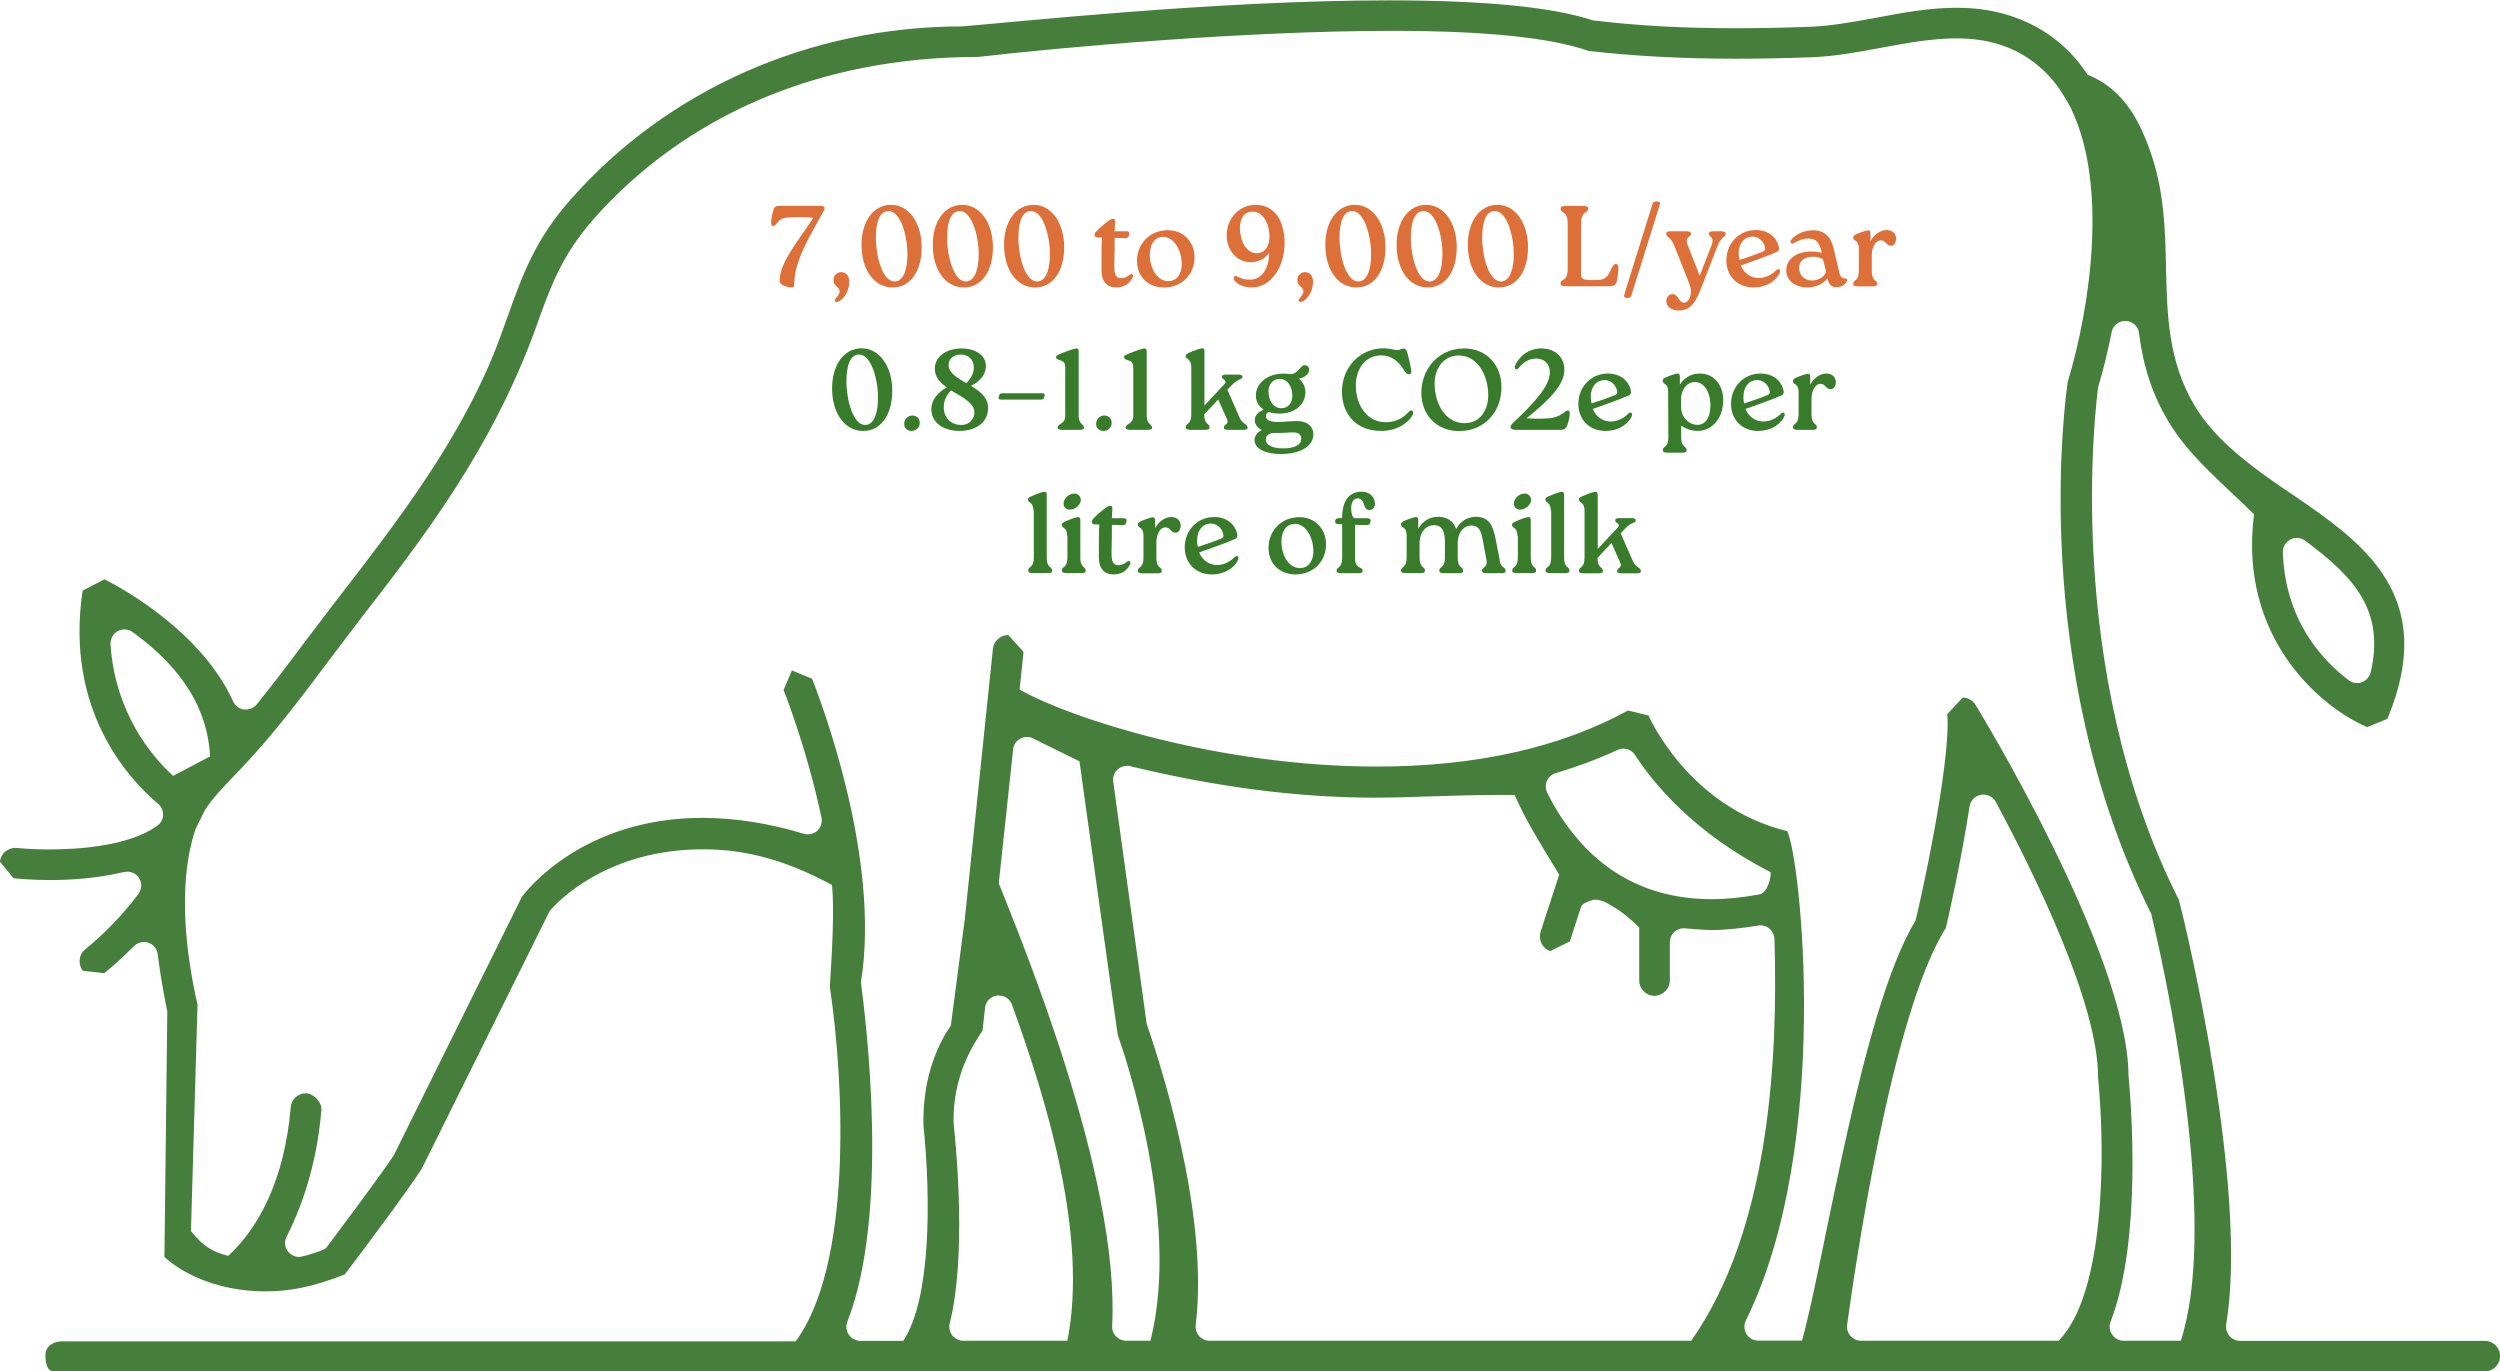
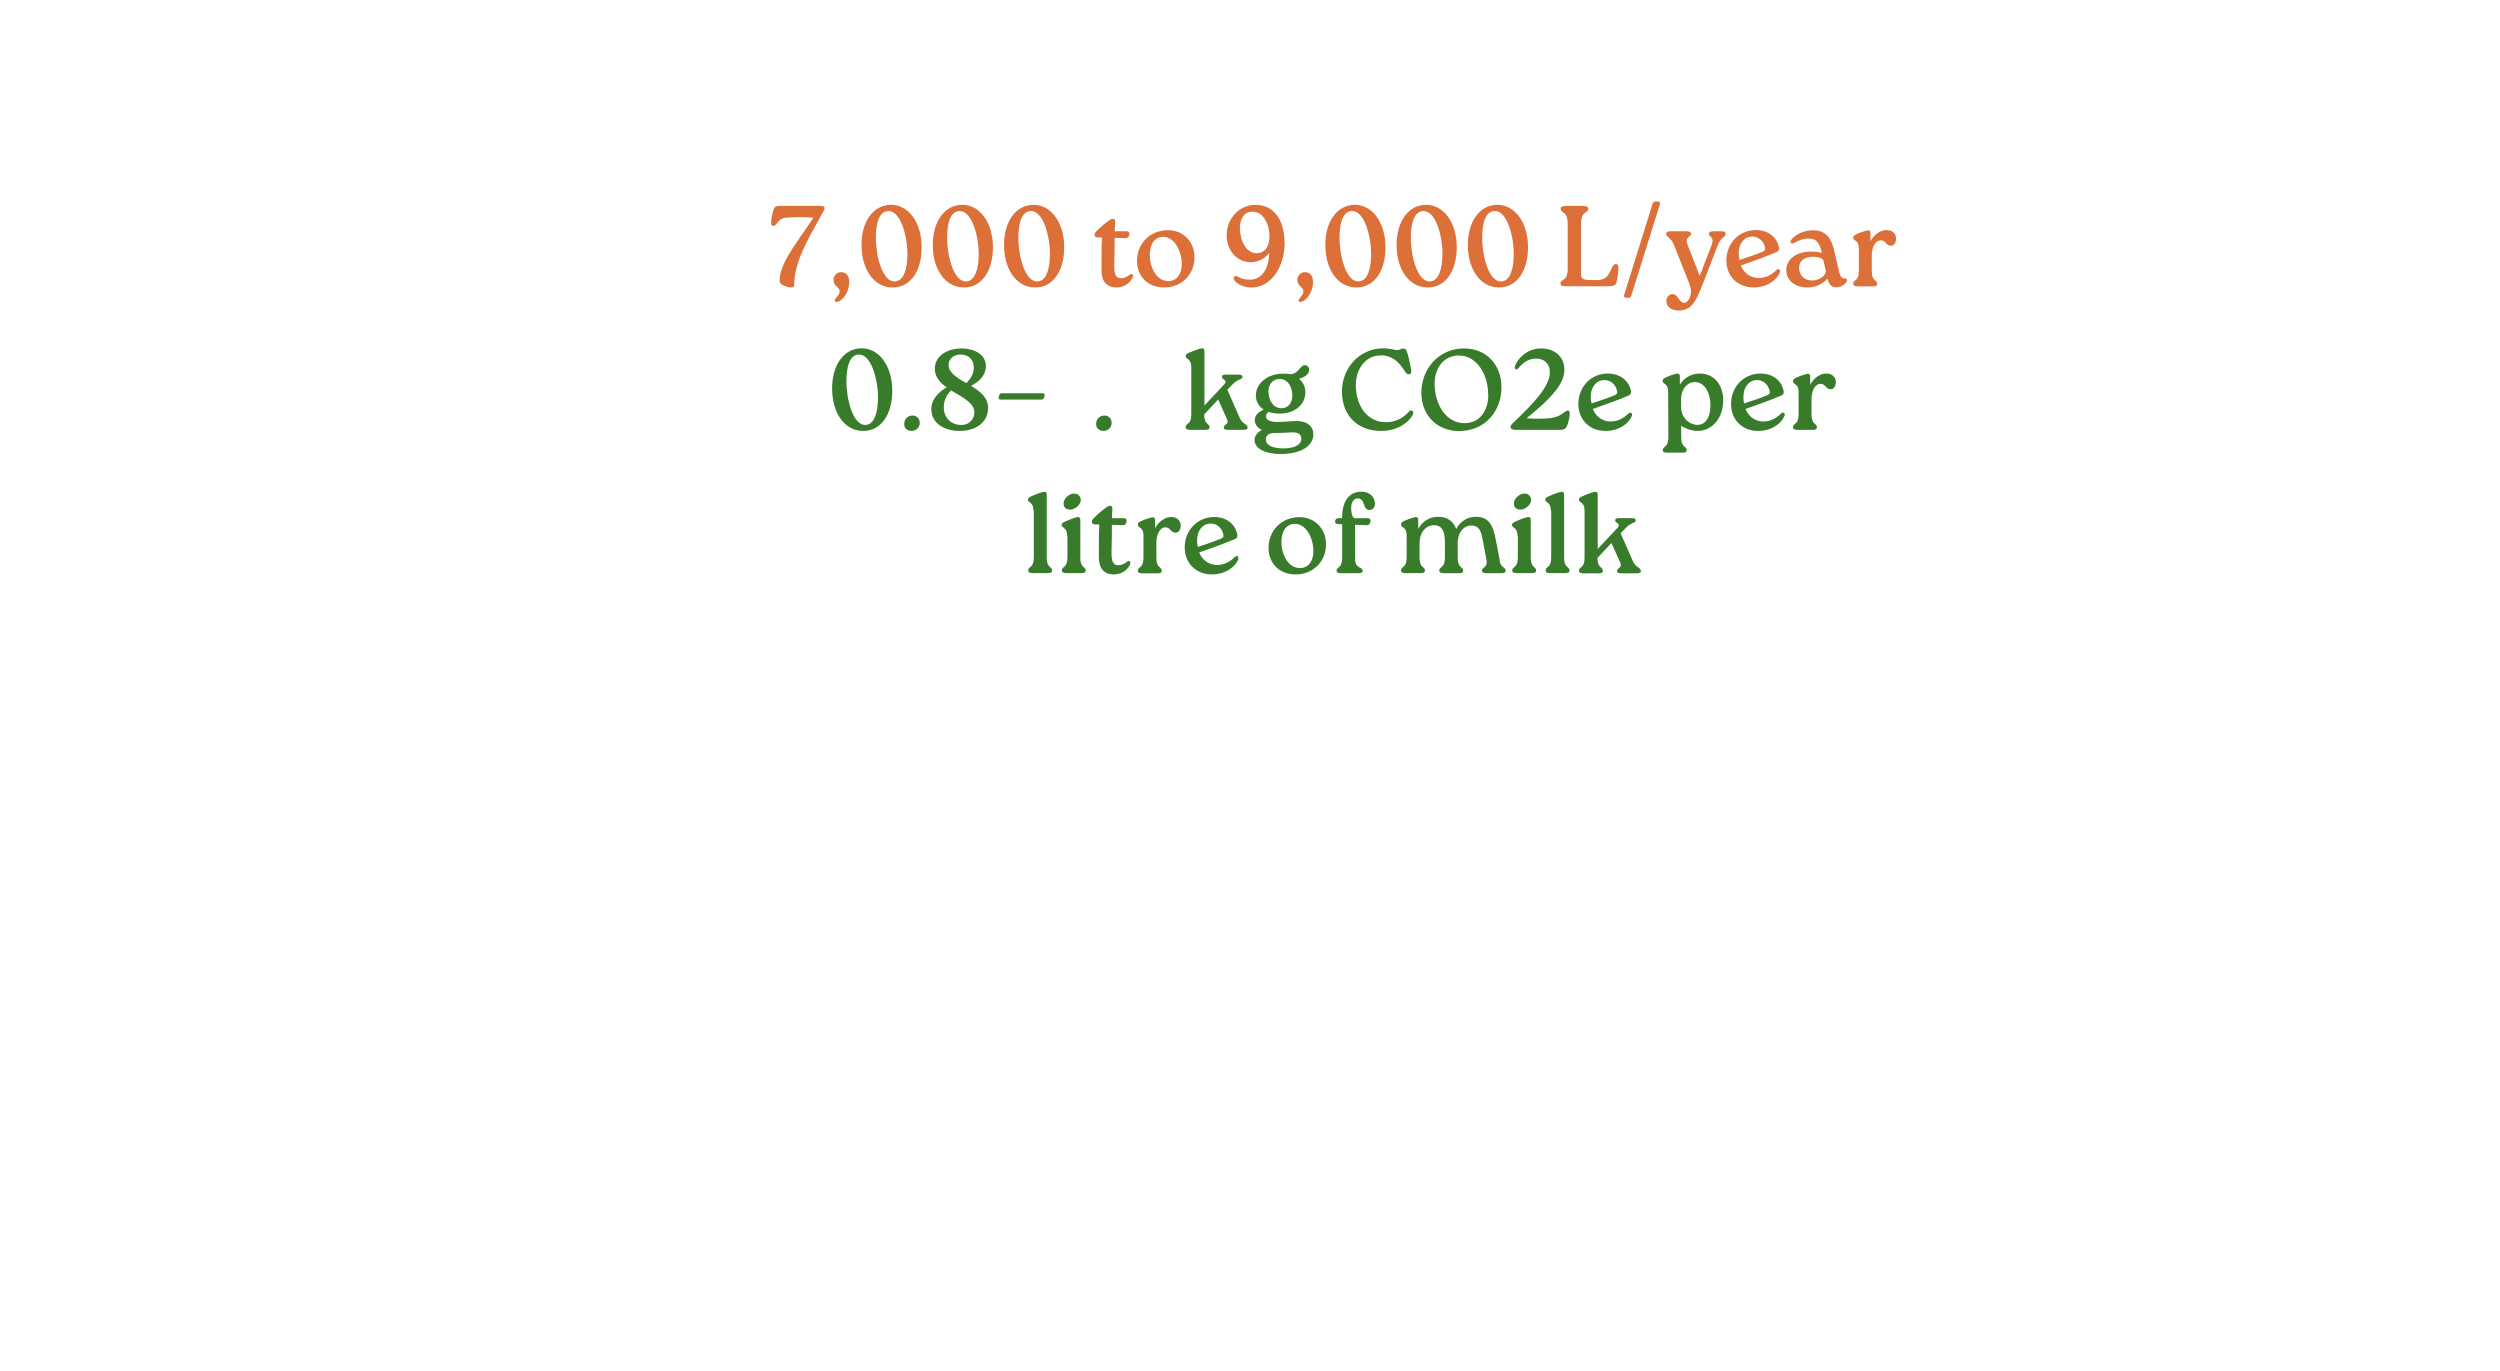
<svg xmlns="http://www.w3.org/2000/svg" id="Layer_1" data-name="Layer 1" viewBox="0 0 209.08 114.69">
  <defs>
    <style>
      .cls-1 {
        fill: none;
      }

      .cls-2 {
        fill: #387c2b;
      }

      .cls-3 {
        fill: #467e3b;
      }

      .cls-4 {
        clip-path: url(#clippath);
      }

      .cls-5 {
        fill: #dd6f39;
      }
    </style>
    <clipPath id="clippath">
      <rect class="cls-1" width="209.08" height="114.69" />
    </clipPath>
  </defs>
  <g class="cls-4">
-     <path class="cls-3" d="M182.4,112.13h-4.8c-.39,0-.75-.2-.96-.52-.23-.31-.26-.72-.13-1.07,2.64-6.78,1.72-18.27,1.5-20.6-.05-10.19-12.67-30.79-12.8-31-.23-.37-.65-.6-1.07-.6l-1.28,1.38c.31,4.24-2.41,16.42-2.67,17.28-4.51,7.48-7.52,28-9.48,35.12h-3.66c-.41,0-.78-.21-.99-.55-.21-.34-.23-.78-.05-1.14,7.25-14.69,4.55-38.81,3.46-40.92-8.27-2.01-11.57-9.6-11.6-9.67l-1.72-.42c-5.68,3.12-12.75,4.69-21.04,4.69-13.06,0-25.54-3.99-29.84-6.44l.33-3.15-1.27-1.41c-.65,0-1.22.5-1.29,1.14l-2.35,22.59-1.17,8.93c-.89,1.28-2.39,4.09-2.29,8.34.65,6.39.59,14.61-1.69,18.03h-3.59c-.39,0-.75-.2-.96-.52-.23-.31-.26-.72-.13-1.07,3.56-9.08,1.58-24.97,1.14-28.41,1.71-10.47-3.5-23.87-4.08-25.37l-1.69-.7-.7,1.64s1.9,4.69,3.17,10.66c.08.41-.05.82-.34,1.11-.23.19-.5.3-.8.3-.11,0-.23-.02-.34-.05-2.93-.89-5.79-1.33-8.48-1.33-10.04,0-14.77,6.15-15.1,6.62l-10.69,21.57c-.88,1.37-4.02,5.58-5.68,7.78-.18.23-1.76.67-2.05.72-.06.02-.15.03-.21.03-.36,0-.72-.18-.93-.47-.28-.36-.31-.83-.11-1.22,1.61-3.19,2.59-6.77,2.91-10.62.05-.6-.59-1.33-1.29-1.38-.67,0-1.22.5-1.28,1.19-.51,6.07-2.7,10.09-5.22,12.41-1.19-.29-2.05-.73-3.12-2.07l.55-18.93c-1.12-4.96-1.35-9.26-.67-12.8.15-.72.31-1.33.5-1.87.03-.08.73-1.53.78-1.6.6-.95,1.38-1.77,3.08-3.54,2.65-2.78,4.99-5.9,7.25-8.92l2.44-3.22c5.5-7.1,11.19-14.44,14.9-24.63,1.25-3.51,2.15-6.04,4.81-9.09,7.63-8.65,18.84-13.6,32.18-13.6h.03c7.04-.81,22.27-2.18,34.57-2.18,7.73,0,13.18.54,16.48,1.68,3.79.43,7.79.65,12.33.65,1.98,0,4.07-.04,6.26-.12,1.94-.07,3.87-.42,5.94-.81,2.15-.4,4.23-.77,6.2-.77,1.3,0,2.44.15,3.51.48,2.05.62,3.76,1.86,5.06,3.65.12.16,1.06,1.66,1.09,1.86,2.94,6.19,1.68,16.03-.33,22.74-.15.96-3.4,23.69,6.98,44.48,2.03,8.49,5.42,26.71,2.47,35.73M172.17,112.13h-16.53c-.34,0-.65-.15-.88-.41-.23-.24-.32-.59-.28-.93.59-4.28,3.69-25.98,8.25-33.17.2-.81,1.27-5.51,1.99-10.18.08-.5.47-.89.96-.97.07-.02.13-.02.2-.02.42,0,.82.23,1.03.61,3.2,5.96,8.59,16.87,8.56,23.1.63,6.48.54,18.06-3.29,21.96M129.37,65.3c.15-.31.41-.55.73-.64,1.77-.53,3.5-1.16,5.17-1.94.15-.07.33-.11.49-.11.39,0,.76.19.98.53,1.5,2.32,4.86,6.49,11.34,9.8.05.59-.33,1.73-.89,1.85-1.42.27-2.77.41-4.05.41-4.2,0-7.74-1.44-10.51-4.27-1.61-1.65-2.65-3.44-3.24-4.65-.15-.3-.15-.66-.02-.98M101.16,112.13c-.34,0-.65-.15-.88-.39-.21-.26-.32-.59-.28-.93,1.16-9.53-3.17-22.47-4.1-25.18l-2.8-20.26c-.05-.38.08-.77.37-1.02.21-.19.49-.3.78-.3.1,0,.18,0,.28.03,7.18,1.74,14.04,2.63,20.42,2.63,3.21,0,6.46-.23,10.71-.23.32,0,.67,0,1.01,0,.9,2.07,2.07,3.94,3.73,6.67l-1.56,4.78c-.21.67.16,1.4.81,1.61l1.64-.81.93-2.87c.1-.33.6-.45.93-.58.08-.02.16-.04.26-.04.33,0,.75.14.98.28.63.38,1.32.69,2.7,2.05v4.42c0,.71.57,1.29,1.27,1.29s1.29-.58,1.29-1.29v-3.2c0-.33.15-.65.39-.87.23-.19.51-.29.78-.29.05,0,1.58.15,2.32.15,1.24,0,2.55-.16,3.89-.37.07-.02.13-.02.2-.02.26,0,.54.09.73.26.26.21.42.53.44.87.31,10.28-.47,24.37-6.96,33.61h-40.26ZM96.21,112.13h-2.03c-.32,0-.62-.13-.85-.37-.23-.23-.34-.54-.32-.86.67-12.49-7.71-32.54-9.48-37.03l1.2-11.2c.03-.36.23-.67.54-.86.18-.12.41-.18.62-.18.13,0,.26.02.37.06l4.02,1.98s3.07,22.13,3.2,22.88c.55,1.55,5.32,15.46,2.73,25.59M89.28,112.13h-8.72c-.36,0-.7-.18-.93-.46-.21-.28-.29-.65-.2-1.01,1.37-5.45.6-14.1.32-16.74-.08-4,1.68-6.6,2.42-7.73l.21-1.9c.05-.54.47-.96,1.01-1.03.05,0,.1,0,.15,0,.49,0,.93.3,1.09.76,2.96,8.11,6.36,19.37,4.64,28.1M9.24,53.88c-.02-.45.21-.88.6-1.1.18-.09.38-.14.57-.14.24,0,.49.07.68.22,2.78,2.02,6.22,5.3,6.48,10.4l-3.09,1.63c-1.79-1.63-4.85-5.25-5.24-11.01M191.55,45.12c.16-.09.36-.13.54-.13.24,0,.49.07.68.22,4.34,3.19,6.64,6.01,5.5,11.01-.1.38-.38.7-.75.84-.12.05-.26.07-.39.07-.24,0-.5-.08-.7-.24-2.41-1.82-5.32-5.17-5.51-10.7-.02-.45.23-.86.63-1.07M207.81,114.69c.72,0,1.27-.57,1.27-1.28s-.57-1.27-1.27-1.27h-20.47c-.34,0-.67-.16-.9-.42-.21-.26-.31-.6-.26-.94,1.87-11.27-3.25-32.82-3.95-35.51-9.81-19.39-6.91-41.81-6.75-42.93.42-1.39.8-2.93,1.12-4.56.1-.55.59-.94,1.14-.94h.03c.58.02,1.06.45,1.12,1.02.36,2.85,1.14,5.18,2.44,7.36,1.73,2.91,4.36,5.02,7.18,7.79-1.33,10.35,5.61,16.17,9.47,17.8l1.68-.69c4.34-10.36-2.16-14.8-7.89-18.73-.02,0-1.46-.99-1.46-.99-2.59-1.81-5.21-3.85-6.78-6.49-2.21-3.7-2.29-7.64-2.38-11.44-.07-3.24-.13-6.58-1.4-10.04-.59-1.57-1.79-4.85-5.16-6.18-1.61-2.46-3.87-4.14-6.72-5.01-1.32-.4-2.72-.59-4.25-.59-2.28,0-4.51.42-6.7.83-1.95.36-3.77.69-5.53.76-2.18.08-4.23.12-6.18.12-4.34,0-8.17-.19-12.01-.66-3.34-1.11-9.08-1.67-17.06-1.67-14.37,0-31.2,1.82-35.69,2.18-12.71,0-24.63,5.28-32.73,14.48-2.96,3.35-3.99,6.22-5.29,9.85,0,0-.57,1.58-.57,1.58-3.01,8.25-8.59,15.46-14.01,22.46l-2.44,3.21c-1.27,1.71-2.59,3.45-3.94,5.12-.23.28-.57.43-.91.43-.05,0-.1,0-.15,0-.41-.05-.75-.31-.91-.68-2.93-6.44-10.69-10.17-10.77-10.21l-1.82.95c-1.51,10.01,3.9,15.8,6.31,17.82.28.24.42.58.42.94-.01.36-.19.69-.49.9-2.37,1.72-6.67,1.98-9.03,1.98-1.03,0-1.97-.05-2.83-.13-.67,0-1.22.5-1.3,1.15l1.14,1.39c.39.04,1.54.15,3.11.15s3.81-.12,6.12-.67c.1-.02.18-.03.28-.03.39,0,.75.19.98.51.26.41.26.94-.03,1.33-1.37,1.88-3.19,3.63-4.46,4.65-.55.44-.63,1.25-.2,1.8l1.79.2c.41-.33,1.4-1.16,2.49-2.27.23-.22.52-.34.83-.34.13,0,.26.02.37.06.42.15.73.52.78.97.18,1.43.42,2.93.8,4.8l-.24,20.51s2.83,2.88,8.49,2.88c1.87,0,3.87-.33,6.59-1.42.54-.68,5.24-6.95,6.42-8.8l10.72-21.59c.73-.86,4.85-5.16,12.82-5.16,3.14,0,6.51.67,10.79,2.98.21,2.03,0,5.78-.18,8.51,1.27,8.56,1.8,23.38-2.86,29.66H5.14c-.5,0-1.34.3-1.34,1.13s.17,1.42.84,1.42,203.18,0,203.18,0" />
-   </g>
+     </g>
  <g>
    <path class="cls-5" d="M65.41,23.82c-.16-.1-.21-.23-.21-.37,0-1.54,1.77-3.57,2.82-5.24-.77-.07-1.54-.07-2.3,0-.68.06-.74.69-1.07.69-.13,0-.17-.16-.16-.32,0-.26.1-.71.19-1.01.08-.25.18-.35.53-.35h3.41c.29,0,.43.1.29.37-1.08,2.03-2.49,4.12-2.49,6.24,0,.15-.08.22-.22.21-.21,0-.56-.09-.79-.22Z" />
    <path class="cls-5" d="M69.82,25.1c0-.14.4-.4.4-.75s-.51-.4-.51-.93c0-.41.32-.66.63-.66.38,0,.68.24.68.82,0,.99-.68,1.67-1.05,1.67-.11,0-.16-.06-.16-.14Z" />
    <path class="cls-5" d="M72.05,20.48c0-1.96.99-3.35,2.47-3.35s2.56,1.5,2.56,3.54-.96,3.37-2.43,3.37c-1.57,0-2.6-1.52-2.6-3.56ZM75.89,21.26c0-1.54-.57-3.61-1.58-3.61-.82,0-1.06,1.08-1.06,2.25,0,1.55.56,3.64,1.56,3.64.8,0,1.08-1.12,1.08-2.28Z" />
    <path class="cls-5" d="M78.01,20.48c0-1.96.99-3.35,2.47-3.35s2.56,1.5,2.56,3.54-.96,3.37-2.43,3.37c-1.57,0-2.6-1.52-2.6-3.56ZM81.85,21.26c0-1.54-.57-3.61-1.58-3.61-.82,0-1.06,1.08-1.06,2.25,0,1.55.56,3.64,1.56,3.64.8,0,1.08-1.12,1.08-2.28Z" />
    <path class="cls-5" d="M83.97,20.48c0-1.96.99-3.35,2.47-3.35s2.56,1.5,2.56,3.54-.96,3.37-2.43,3.37c-1.57,0-2.6-1.52-2.6-3.56ZM87.81,21.26c0-1.54-.57-3.61-1.58-3.61-.82,0-1.06,1.08-1.06,2.25,0,1.55.56,3.64,1.56,3.64.8,0,1.08-1.12,1.08-2.28Z" />
    <path class="cls-5" d="M94.75,23.15c-.14.38-.6.89-1.37.89-.83,0-1.26-.51-1.26-1.44v-.39c0-.99,0-1.8.04-2.35h-.32c-.22,0-.3-.07-.3-.21,0-.1.03-.17.12-.27.36-.38.77-.72,1.12-.96.17-.12.24-.12.31-.12.12,0,.18.11.17.25-.02.23-.03.47-.04.79h.96c.16,0,.31.03.26.29-.05.27-.21.3-.39.29l-.83-.03c0,.53,0,1.25-.03,2.32,0,.75.12,1.06.59,1.06.25,0,.53-.14.71-.3.16-.13.33,0,.26.18Z" />
    <path class="cls-5" d="M95.09,21.82c0-1.44,1.08-2.57,2.59-2.57,1.3,0,2.22.99,2.22,2.27,0,1.43-1.06,2.52-2.55,2.52-1.29,0-2.26-.86-2.26-2.23ZM98.83,22.09c0-1.15-.64-2.28-1.54-2.28-.77,0-1.13.68-1.13,1.48,0,1.19.63,2.22,1.54,2.22.74,0,1.13-.61,1.13-1.41Z" />
    <path class="cls-5" d="M107.44,20.25c0,2.11-1.16,3.79-2.76,3.79-.72,0-1.25-.3-1.46-.61-.14-.23.04-.41.23-.32.41.22.69.28,1.11.28.85,0,1.57-.78,1.58-2.25-.28.45-.89.79-1.54.79-1.17,0-2.01-1.01-2.01-2.25,0-1.44,1.08-2.55,2.41-2.55,1.47,0,2.41,1.17,2.43,3.12ZM103.7,19.1c0,1.03.52,2.08,1.39,2.08.75,0,1.08-.66,1.08-1.4,0-1.02-.51-2.08-1.42-2.08-.76,0-1.06.68-1.06,1.4Z" />
    <path class="cls-5" d="M108.61,25.1c0-.14.4-.4.4-.75s-.51-.4-.51-.93c0-.41.32-.66.63-.66.38,0,.68.24.68.82,0,.99-.68,1.67-1.05,1.67-.11,0-.16-.06-.16-.14Z" />
    <path class="cls-5" d="M110.84,20.48c0-1.96.99-3.35,2.47-3.35s2.56,1.5,2.56,3.54-.96,3.37-2.43,3.37c-1.57,0-2.6-1.52-2.6-3.56ZM114.67,21.26c0-1.54-.57-3.61-1.58-3.61-.82,0-1.06,1.08-1.06,2.25,0,1.55.56,3.64,1.56,3.64.8,0,1.08-1.12,1.08-2.28Z" />
    <path class="cls-5" d="M116.8,20.48c0-1.96.99-3.35,2.47-3.35s2.56,1.5,2.56,3.54-.96,3.37-2.43,3.37c-1.57,0-2.6-1.52-2.6-3.56ZM120.64,21.26c0-1.54-.57-3.61-1.58-3.61-.82,0-1.07,1.08-1.07,2.25,0,1.55.56,3.64,1.56,3.64.8,0,1.08-1.12,1.08-2.28Z" />
    <path class="cls-5" d="M122.76,20.48c0-1.96.99-3.35,2.47-3.35s2.56,1.5,2.56,3.54-.96,3.37-2.43,3.37c-1.57,0-2.6-1.52-2.6-3.56ZM126.6,21.26c0-1.54-.57-3.61-1.58-3.61-.82,0-1.06,1.08-1.06,2.25,0,1.55.56,3.64,1.56,3.64.8,0,1.08-1.12,1.08-2.28Z" />
    <path class="cls-5" d="M135.35,22.48c-.03.5-.08.83-.15,1.1-.07.25-.18.36-.79.36h-3.39c-.35,0-.51-.04-.51-.23,0-.43.6-.09.6-1.24v-3.75c0-1.12-.59-.85-.59-1.27,0-.17.13-.23.51-.23h1.29c.36,0,.51.06.51.23,0,.41-.6.14-.6,1.27v4.24c0,.33.13.46.8.46h.52c.75,0,.93-.33,1.22-.96.15-.33.27-.4.41-.37.16.04.18.17.17.38Z" />
    <path class="cls-5" d="M136.07,24.91c-.22,0-.29-.09-.22-.3l2.35-7.54c.05-.16.13-.22.3-.22h.1c.21,0,.27.09.2.3l-2.36,7.54c-.05.16-.12.22-.29.22h-.08Z" />
    <path class="cls-5" d="M143.92,19.34c.24,0,.4.05.4.21,0,.31-.37.22-.67.99l-1.24,3.2c-.53,1.35-.88,2.23-2.03,2.23-.58,0-1.02-.33-1.02-.78,0-.3.19-.59.52-.59.48,0,.51.72.98.72.32,0,.56-.48.56-.95,0-.26-.08-.47-.16-.7l-1.24-3.13c-.31-.77-.67-.68-.67-.99,0-.17.14-.21.39-.21h1.27c.25,0,.41.05.41.21,0,.31-.57.22-.26.99l.99,2.53.98-2.53c.3-.78-.21-.68-.21-.99,0-.17.15-.21.39-.21h.6Z" />
    <path class="cls-5" d="M148.85,22.8c-.19.5-.95,1.24-2.2,1.24-1.35,0-2.27-.96-2.27-2.25,0-1.46,1.08-2.55,2.46-2.55,1.1,0,1.79.65,1.94,1.47.03.16-.02.31-.22.38-1.01.42-1.9.74-2.97,1.11.19.5.68,1.05,1.51,1.05.61,0,1.11-.31,1.46-.66.18-.18.38-.05.29.21ZM145.41,21.14c0,.23.02.44.07.6.67-.22,1.32-.44,1.93-.69.15-.06.25-.14.2-.36-.12-.58-.62-.95-1.12-.9-.71.04-1.08.7-1.08,1.35Z" />
    <path class="cls-5" d="M154.47,23.42c0,.28-.45.6-.89.6s-.63-.25-.74-.73c-.43.51-1.09.75-1.65.75-1.12,0-1.8-.62-1.8-1.44,0-.91.82-1.56,2.08-1.56.33,0,.56.03.9.1-.18-.68-.35-1.19-1.11-1.19-.49,0-.86.17-1.24.38-.18.12-.37-.03-.23-.25.24-.36.95-.82,1.84-.82,1.14,0,1.53.75,1.73,1.56l.46,1.95c.1.43.27.52.47.52.11,0,.18.03.18.13ZM152.69,22.61c-.03-.19-.11-.44-.2-.82-.05-.23-.55-.32-.85-.32-.77,0-1.19.37-1.18.96.02.58.43,1.03,1.1,1.03.6,0,1.21-.45,1.13-.85Z" />
    <path class="cls-5" d="M158.57,19.99c0,.31-.18.56-.42.56-.44,0-.41-.45-.87-.45-.38,0-.74.5-.74,1.27v1.29c0,.9.45.71.45,1.08,0,.17-.14.21-.39.21h-1.21c-.24,0-.4-.05-.4-.22,0-.37.47-.17.47-1.08v-1.88c0-.3-.08-.51-.3-.65-.1-.07-.17-.13-.17-.25,0-.12.06-.19.29-.3.35-.15.81-.3.95-.31.13,0,.2.07.2.25v.66c.33-.58.84-.93,1.35-.93.54,0,.8.35.8.75Z" />
  </g>
  <g>
    <path class="cls-2" d="M69.59,32.48c0-1.96.99-3.35,2.47-3.35s2.56,1.5,2.56,3.54-.96,3.37-2.43,3.37c-1.57,0-2.6-1.52-2.6-3.56ZM73.43,33.26c0-1.54-.57-3.61-1.58-3.61-.82,0-1.06,1.08-1.06,2.25,0,1.55.56,3.64,1.56,3.64.8,0,1.08-1.12,1.08-2.28Z" />
    <path class="cls-2" d="M75.62,35.45c0-.43.35-.7.68-.7s.62.22.62.62c0,.42-.34.67-.69.67-.33,0-.61-.2-.61-.59Z" />
    <path class="cls-2" d="M82.63,34.16c0,1.15-1.01,1.88-2.38,1.88-1.21,0-2.36-.59-2.36-1.83,0-.82.62-1.44,1.29-1.81-.56-.39-1-.87-1-1.56,0-1.06,1.01-1.7,2.26-1.7,1.01,0,2.01.49,2.01,1.47,0,.77-.53,1.29-1.24,1.66.9.55,1.43,1.03,1.43,1.89ZM81.49,34.48c0-.55-.47-.98-1.5-1.56-.15-.09-.3-.18-.45-.27-.34.34-.61.79-.61,1.42,0,.84.57,1.47,1.47,1.47.7,0,1.09-.53,1.09-1.06ZM79.33,30.53c0,.62.69,1.06,1.42,1.48l.06.03c.43-.41.63-.85.63-1.31,0-.66-.44-1.08-1.11-1.08-.53,0-1,.33-1,.88Z" />
    <path class="cls-2" d="M83.7,33.42c-.14,0-.22-.06-.18-.21l.04-.13c.03-.13.11-.19.24-.19h3.38c.14,0,.22.06.18.21l-.04.13c-.03.13-.11.19-.24.19h-3.38Z" />
-     <path class="cls-2" d="M90.21,34.8c0,.67.45.67.45.96,0,.14-.12.19-.42.19h-1.36c-.32,0-.43-.06-.43-.2,0-.32.64-.29.64-.95v-3.99c0-.39-.05-.57-.46-.69-.25-.07-.31-.14-.31-.25,0-.12.06-.16.49-.34.42-.17,1.05-.38,1.19-.39s.21.07.21.25v5.41Z" />
    <path class="cls-2" d="M91.67,35.45c0-.43.35-.7.68-.7s.62.22.62.62c0,.42-.34.67-.69.67-.33,0-.61-.2-.61-.59Z" />
-     <path class="cls-2" d="M95.9,34.8c0,.67.45.67.45.96,0,.14-.12.19-.42.19h-1.36c-.32,0-.43-.06-.43-.2,0-.32.64-.29.64-.95v-3.99c0-.39-.05-.57-.46-.69-.25-.07-.31-.14-.31-.25,0-.12.06-.16.49-.34.42-.17,1.05-.38,1.19-.39s.21.07.21.25v5.41Z" />
    <path class="cls-2" d="M102.64,32.58l1.05,2.39c.22.49.65.5.65.79,0,.15-.12.19-.42.19h-1.16c-.29,0-.41-.05-.41-.19,0-.29.46-.28.28-.67l-.75-1.68-1.17,1.25c0,.9.45.71.45,1.08,0,.17-.14.21-.39.21h-1.21c-.24,0-.4-.05-.4-.22,0-.37.47-.17.47-1.08v-3.94c0-.76-.47-.63-.47-.93,0-.12.06-.17.29-.28.41-.19.92-.36,1.07-.37s.21.07.21.25v1.32s0,3.21,0,3.21l1.66-1.77c.33-.36-.2-.38-.2-.62,0-.12.09-.19.33-.19h1.05c.22,0,.34.06.34.19,0,.25-.38.13-.88.68l-.35.36Z" />
    <path class="cls-2" d="M109.84,36.32c0,.98-1.04,1.65-2.75,1.65-1.06,0-2.17-.34-2.17-1.18,0-.3.21-.64.62-.83-.33-.15-.6-.43-.6-.83,0-.31.2-.65.75-.87-.42-.27-.66-.68-.66-1.18,0-1.02.97-1.81,2.22-1.83h.14c.28,0,.37.04.57.04.22,0,.51-.15.8-.53.11-.12.21-.22.36-.22.19,0,.37.15.37.37,0,.4-.42.67-.86.76.35.28.54.68.54,1.13,0,1.02-.85,1.78-2.14,1.79-.36,0-.67-.05-.94-.14-.12.08-.22.21-.22.35,0,.39.48.49.99.49.54,0,1.21-.08,1.58-.08.92,0,1.4.48,1.4,1.1ZM108.83,36.69c0-.27-.15-.56-.79-.53-.44.02-.88.06-1.49.05-.34,0-.69.17-.69.54,0,.49.59.75,1.46.75.93,0,1.51-.29,1.51-.81ZM106.09,32.75c0,.74.4,1.39,1.08,1.39.57,0,.91-.44.91-1.07,0-.68-.36-1.38-1.06-1.38-.54,0-.94.43-.94,1.06Z" />
    <path class="cls-2" d="M112.23,32.74c0-2.01,1.51-3.61,3.46-3.61.58,0,.91.15,1.17.15.22,0,.31-.13.5-.13s.26.1.38.5c.09.32.18.69.28,1.27.04.22,0,.37-.18.38-.18.02-.27-.13-.44-.38-.42-.65-.98-1.2-1.9-1.2-1.32,0-2.11,1.15-2.11,2.5,0,1.72.97,3.09,2.5,3.09.89,0,1.47-.37,1.96-.9.21-.23.45.02.28.32-.31.58-1.24,1.31-2.62,1.31-1.98,0-3.28-1.3-3.28-3.3Z" />
    <path class="cls-2" d="M118.87,32.85c0-2.05,1.5-3.71,3.56-3.71,1.91,0,3.14,1.4,3.14,3.24,0,2.09-1.45,3.67-3.54,3.67-1.86,0-3.16-1.33-3.16-3.2ZM124.46,33.01c0-1.68-.94-3.28-2.45-3.28-1.34,0-2.03,1.16-2.03,2.33,0,1.77.95,3.33,2.5,3.33,1.34,0,1.99-1.12,1.99-2.38Z" />
    <path class="cls-2" d="M126.76,35.95c-.44,0-.57-.24-.26-.54,1.76-1.68,3.12-3.09,3.12-4.28,0-.7-.46-1.14-1.15-1.14-.53,0-1.02.23-1.48.81-.16.2-.38.06-.29-.2.25-.66,1.04-1.46,2.19-1.46s1.96.72,1.94,1.8c0,1.16-1.08,2.36-3.16,4.04.6.05,1.22.05,1.88,0,1.03-.08,1.3-.65,1.57-.65.13,0,.17.13.16.32-.02.3-.09.54-.17.82-.11.33-.22.48-.64.48h-3.71Z" />
    <path class="cls-2" d="M136.47,34.8c-.19.5-.95,1.24-2.2,1.24-1.35,0-2.27-.96-2.27-2.25,0-1.46,1.08-2.55,2.46-2.55,1.1,0,1.79.65,1.94,1.47.03.16-.02.31-.22.38-1.01.42-1.9.74-2.97,1.11.19.5.68,1.05,1.51,1.05.61,0,1.11-.31,1.46-.66.18-.18.38-.05.29.21ZM133.04,33.14c0,.23.02.44.07.6.67-.22,1.32-.44,1.93-.69.15-.06.25-.14.2-.36-.12-.58-.62-.95-1.12-.9-.71.04-1.08.7-1.08,1.35Z" />
    <path class="cls-2" d="M144.11,33.5c0,1.57-1.01,2.53-2.1,2.54-.54,0-1.06-.19-1.41-.44v.97c0,.9.46.71.46,1.08,0,.17-.14.21-.39.21h-1.21c-.24,0-.4-.05-.4-.21,0-.37.47-.18.47-1.08l-.02-3.83c0-.29-.07-.5-.29-.64-.1-.07-.17-.13-.17-.25,0-.13.06-.19.29-.3.35-.16.81-.3.95-.31.13,0,.2.07.2.25v.68c.31-.49.84-.93,1.68-.93,1.14,0,1.95.91,1.95,2.26ZM143.05,33.97c0-1.27-.58-2.02-1.3-2.02s-1.16.72-1.16,1.41v.65c0,.97.74,1.53,1.37,1.52.76,0,1.08-.76,1.08-1.56Z" />
    <path class="cls-2" d="M149.23,34.8c-.19.5-.95,1.24-2.2,1.24-1.35,0-2.26-.96-2.26-2.25,0-1.46,1.08-2.55,2.46-2.55,1.1,0,1.79.65,1.94,1.47.03.16-.02.31-.22.38-1.01.42-1.9.74-2.97,1.11.19.5.68,1.05,1.51,1.05.61,0,1.11-.31,1.46-.66.18-.18.38-.05.29.21ZM145.8,33.14c0,.23.02.44.07.6.67-.22,1.33-.44,1.93-.69.15-.06.25-.14.2-.36-.12-.58-.62-.95-1.12-.9-.71.04-1.07.7-1.07,1.35Z" />
    <path class="cls-2" d="M153.53,31.99c0,.31-.18.56-.42.56-.44,0-.41-.45-.87-.45-.38,0-.74.5-.74,1.27v1.29c0,.9.45.71.45,1.08,0,.17-.14.21-.39.21h-1.21c-.24,0-.4-.05-.4-.22,0-.37.47-.17.47-1.08v-1.88c0-.3-.08-.51-.3-.65-.1-.07-.17-.13-.17-.25,0-.12.06-.19.29-.3.35-.15.81-.3.95-.31.13,0,.2.07.2.25v.66c.33-.58.84-.93,1.35-.93.54,0,.8.35.8.75Z" />
  </g>
  <g>
    <path class="cls-2" d="M86.43,42.71c0-.76-.46-.63-.46-.93,0-.12.06-.17.29-.28.41-.19.92-.36,1.07-.37s.21.07.21.25v1.32s0,3.94,0,3.94c0,.9.45.71.45,1.08,0,.17-.14.21-.39.21h-1.21c-.24,0-.4-.05-.4-.22,0-.37.47-.17.47-1.08v-3.94Z" />
    <path class="cls-2" d="M89.25,44.82c0-.75-.46-.63-.46-.93,0-.11.06-.16.29-.27.41-.2.92-.37,1.06-.38.14,0,.21.07.21.25v1.32s0,1.83,0,1.83c0,.9.45.71.45,1.08,0,.17-.14.21-.39.21h-1.2c-.25,0-.41-.05-.41-.22,0-.37.47-.17.47-1.08v-1.83ZM88.95,42.09c0-.4.48-.84.92-.81.3,0,.53.26.52.55-.02.4-.5.81-.93.79-.32,0-.53-.24-.51-.53Z" />
    <path class="cls-2" d="M94.53,47.15c-.14.38-.6.89-1.37.89-.83,0-1.26-.51-1.26-1.44v-.39c0-.99,0-1.8.04-2.35h-.32c-.22,0-.3-.07-.3-.21,0-.1.03-.17.11-.27.36-.38.77-.72,1.12-.96.17-.12.24-.12.31-.12.12,0,.18.11.17.25-.02.23-.03.47-.04.79h.96c.16,0,.31.03.26.29-.05.27-.21.3-.39.29l-.83-.03c0,.53,0,1.25-.03,2.32,0,.75.12,1.06.59,1.06.25,0,.53-.14.71-.3.16-.13.33,0,.26.18Z" />
    <path class="cls-2" d="M98.74,43.99c0,.31-.18.56-.42.56-.44,0-.41-.45-.87-.45-.38,0-.74.5-.74,1.27v1.29c0,.9.45.71.45,1.08,0,.17-.14.21-.39.21h-1.21c-.24,0-.4-.05-.4-.22,0-.37.47-.17.47-1.08v-1.88c0-.3-.08-.51-.3-.65-.1-.07-.17-.13-.17-.25,0-.12.06-.19.29-.3.35-.15.81-.3.95-.31.13,0,.2.07.2.25v.66c.33-.58.84-.93,1.35-.93.54,0,.8.35.8.75Z" />
    <path class="cls-2" d="M103.55,46.8c-.19.5-.95,1.24-2.2,1.24-1.35,0-2.27-.96-2.27-2.25,0-1.46,1.08-2.55,2.46-2.55,1.1,0,1.79.65,1.94,1.47.03.16-.02.31-.22.38-1.01.42-1.9.74-2.97,1.11.19.5.68,1.05,1.51,1.05.61,0,1.11-.31,1.46-.66.18-.18.38-.05.29.21ZM100.11,45.14c0,.23.02.44.07.6.67-.22,1.32-.44,1.93-.69.15-.06.25-.14.2-.36-.12-.58-.62-.95-1.12-.9-.71.04-1.07.7-1.07,1.35Z" />
    <path class="cls-2" d="M106.09,45.82c0-1.44,1.08-2.57,2.59-2.57,1.29,0,2.22.99,2.22,2.27,0,1.43-1.06,2.52-2.55,2.52-1.29,0-2.26-.86-2.26-2.23ZM109.84,46.09c0-1.15-.64-2.28-1.54-2.28-.77,0-1.13.68-1.13,1.48,0,1.19.63,2.22,1.54,2.22.74,0,1.13-.61,1.13-1.41Z" />
    <path class="cls-2" d="M113,42.51c0,.33.09.83.31.83h1c.17,0,.36.03.31.29-.06.27-.22.3-.39.29l-.91-.03v2.76c0,1,.64.7.64,1.08,0,.17-.14.21-.39.21h-1.38c-.25,0-.41-.05-.41-.22,0-.33.47-.16.47-1.08v-2.8h-.27c-.18-.02-.35-.05-.32-.27.04-.21.18-.24.37-.24h.21c0-1.54.67-2.21,1.62-2.21.73,0,1.13.48,1.13,1.02,0,.33-.22.51-.46.51s-.36-.16-.43-.37c-.1-.36-.24-.6-.55-.6-.29,0-.55.25-.55.83Z" />
    <path class="cls-2" d="M125.41,46.9c.11.59.51.52.51.83,0,.17-.15.21-.4.21h-1.18c-.25,0-.4-.05-.4-.22,0-.3.5-.25.38-.87l-.29-1.56c-.12-.68-.24-1.35-1-1.34-.54,0-1.09.47-1.12,1.44v1.26c0,.9.46.71.46,1.08,0,.17-.14.21-.39.21h-1.2c-.25,0-.41-.05-.41-.22,0-.37.47-.17.47-1.08v-1.3c0-.79-.18-1.44-.94-1.42-.59,0-1.18.53-1.18,1.54v1.18c0,.9.45.71.45,1.08,0,.17-.14.21-.39.21h-1.21c-.24,0-.4-.05-.4-.22,0-.37.47-.17.47-1.08v-1.88c0-.3-.08-.51-.3-.65-.1-.07-.17-.13-.17-.25,0-.12.06-.19.29-.3.35-.15.81-.3.95-.31.13,0,.2.07.2.25v.74c.37-.67.99-1.01,1.65-1.01.78,0,1.29.36,1.52,1.02.36-.67.98-1.02,1.64-1.02,1.05,0,1.44.62,1.69,2l.32,1.66Z" />
    <path class="cls-2" d="M126.91,44.82c0-.75-.46-.63-.46-.93,0-.11.06-.16.29-.27.41-.2.92-.37,1.07-.38.14,0,.21.07.21.25v1.32s0,1.83,0,1.83c0,.9.45.71.45,1.08,0,.17-.14.21-.39.21h-1.2c-.25,0-.41-.05-.41-.22,0-.37.47-.17.47-1.08v-1.83ZM126.61,42.09c0-.4.48-.84.92-.81.3,0,.53.26.52.55-.02.4-.5.81-.93.79-.32,0-.53-.24-.51-.53Z" />
    <path class="cls-2" d="M129.7,42.71c0-.76-.46-.63-.46-.93,0-.12.06-.17.29-.28.41-.19.92-.36,1.07-.37.14,0,.21.07.21.25v1.32s0,3.94,0,3.94c0,.9.45.71.45,1.08,0,.17-.14.21-.39.21h-1.21c-.24,0-.4-.05-.4-.22,0-.37.47-.17.47-1.08v-3.94Z" />
    <path class="cls-2" d="M135.53,44.58l1.05,2.39c.22.49.65.5.65.79,0,.15-.12.19-.42.19h-1.16c-.29,0-.41-.05-.41-.19,0-.29.46-.28.28-.67l-.75-1.68-1.17,1.25c0,.9.45.71.45,1.08,0,.17-.14.21-.39.21h-1.21c-.24,0-.4-.05-.4-.22,0-.37.47-.17.47-1.08v-3.94c0-.76-.47-.63-.47-.93,0-.12.06-.17.29-.28.41-.19.92-.36,1.07-.37.14,0,.21.07.21.25v1.32s0,3.21,0,3.21l1.66-1.77c.33-.36-.2-.38-.2-.62,0-.12.09-.19.33-.19h1.05c.22,0,.34.06.34.19,0,.25-.38.13-.88.68l-.35.36Z" />
  </g>
</svg>